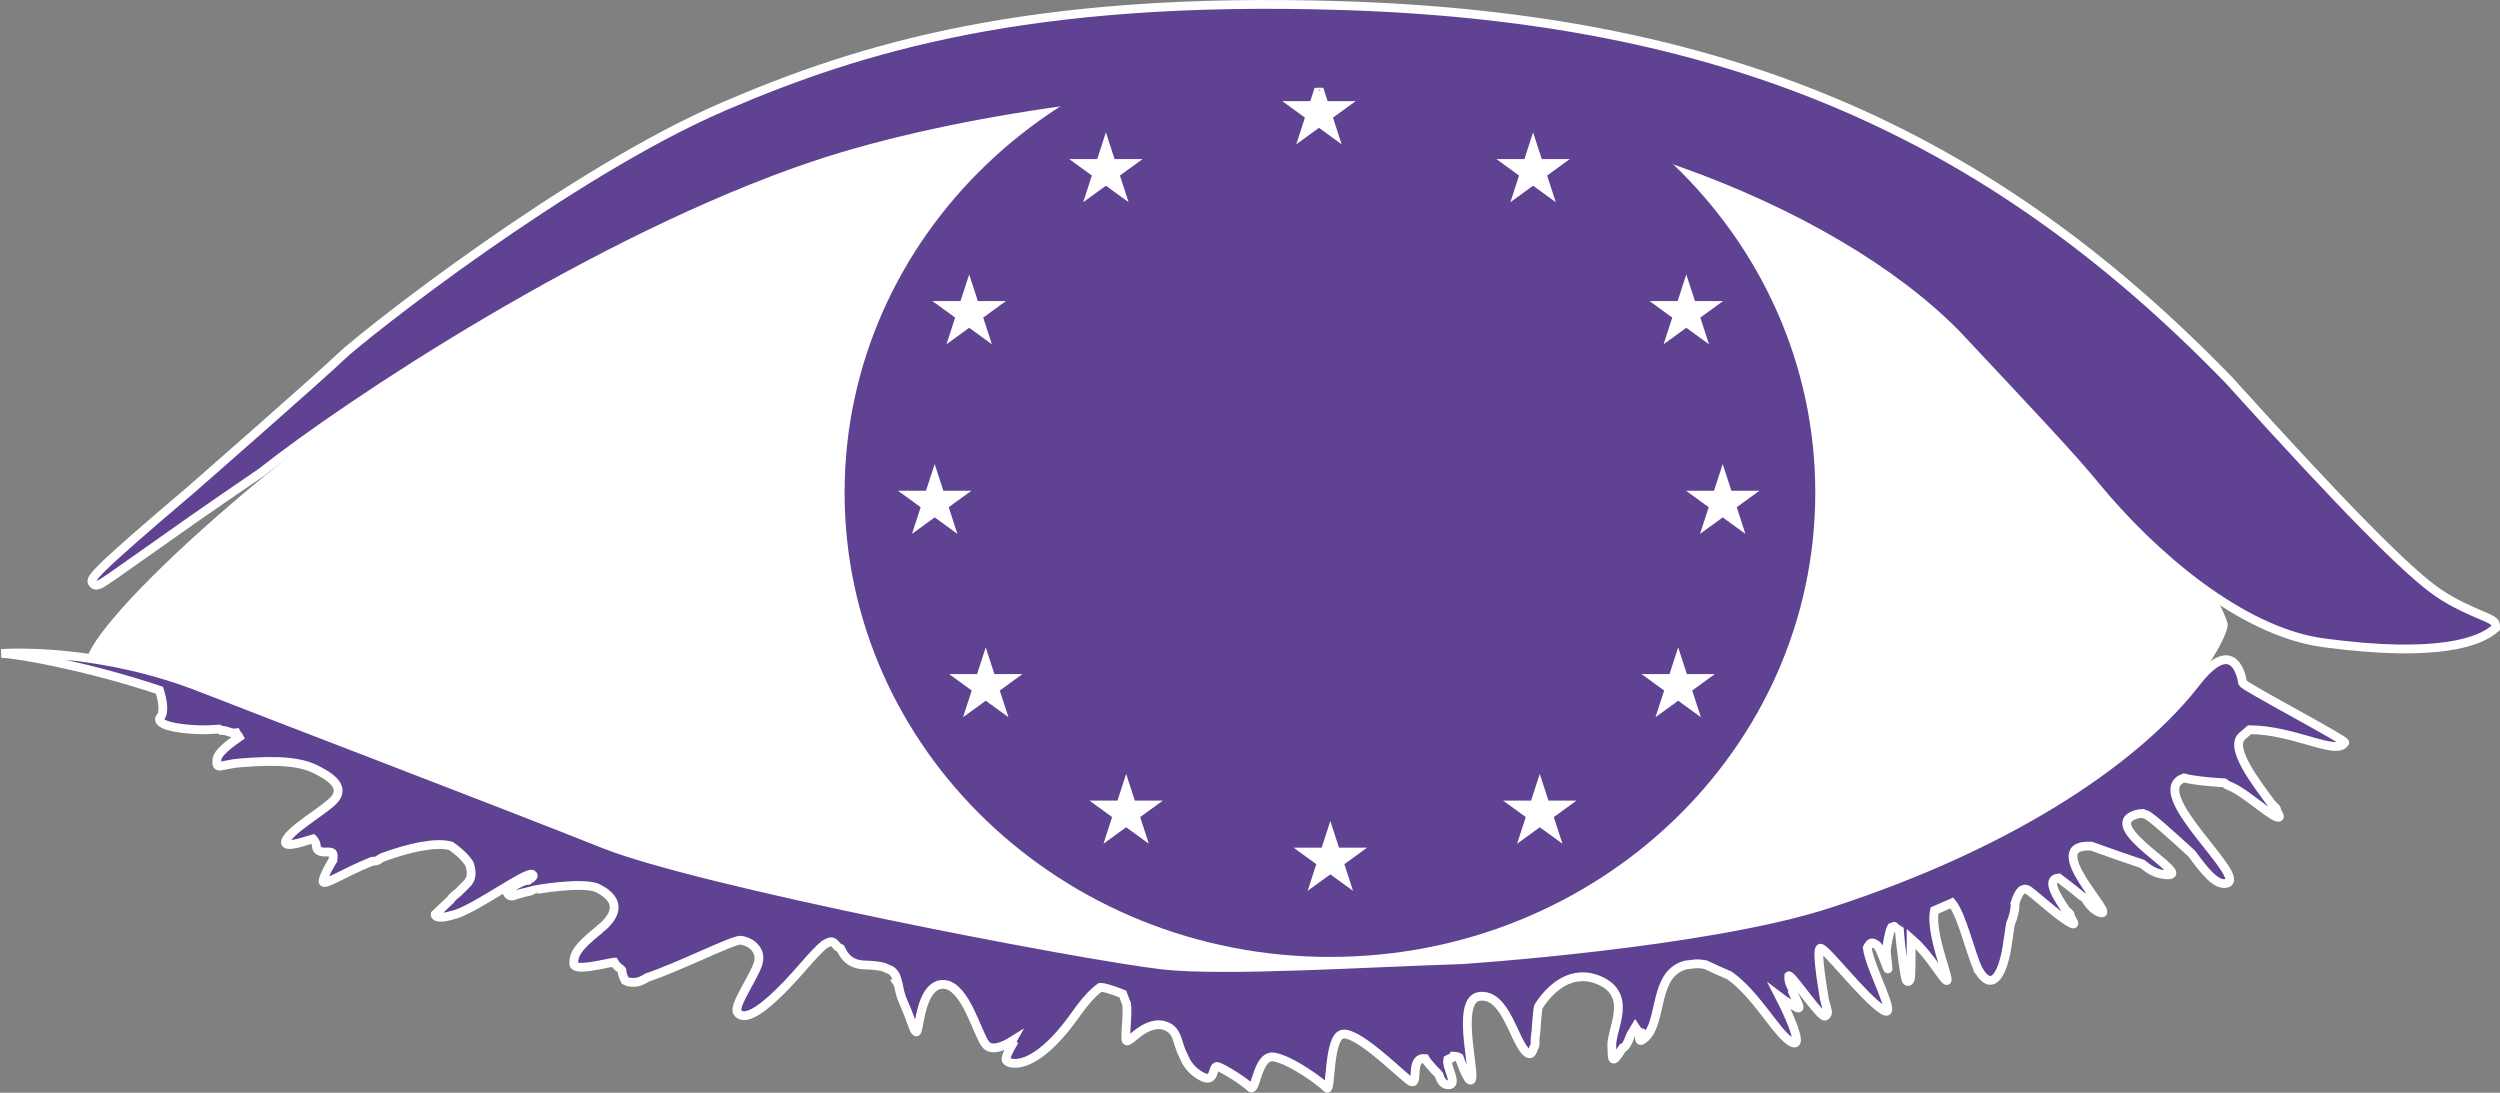
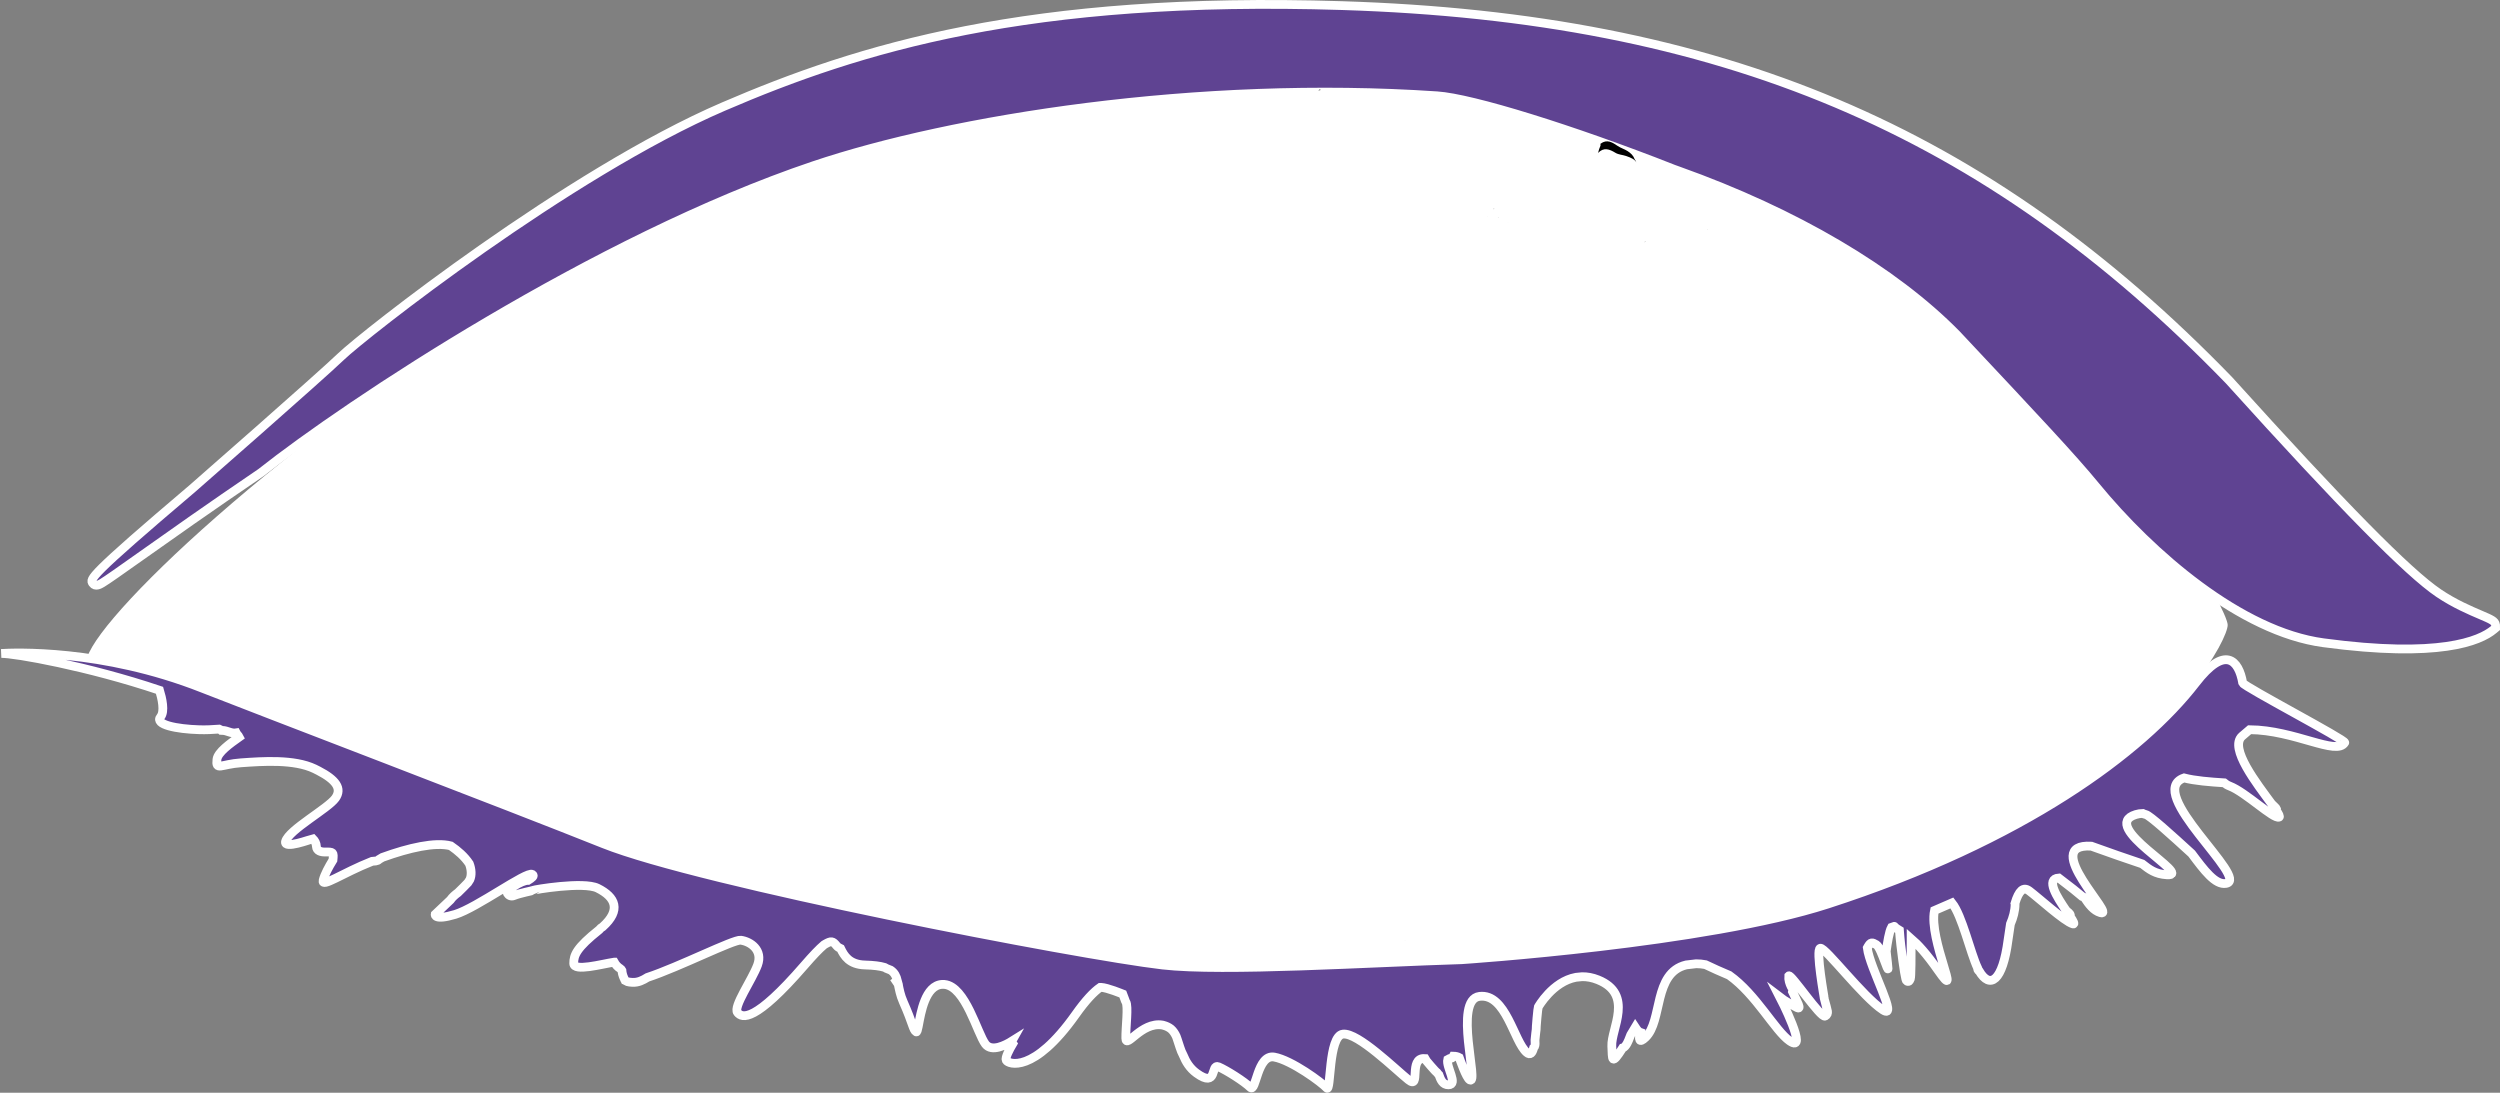
<svg xmlns="http://www.w3.org/2000/svg" version="1.1" x="0px" y="0px" width="142.229px" height="62.168px" viewBox="0 0 142.229 62.168" style="enable-background:new 0 0 142.229 62.168;" xml:space="preserve">
  <rect x="0" y="0" width="142.229" height="62.168" fill="#808080" stroke="none" />
  <style type="text/css">
	.st0{fill:#FFFFFF;}
	.st1{fill:#5F4392;}
	.st2{fill:none;stroke:#FFFFFF;stroke-width:0.5;stroke-miterlimit:10;}
</style>
  <defs>
</defs>
  <g>
    <path class="st0" d="M126.737,35.553c0,1.602-10.288,19.858-51.128,21.045C40.702,57.612,6.841,37.727,5.601,37.979   C-0.804,39.28,38.681,1.604,73.602,1.604C108.524,1.604,126.737,33.951,126.737,35.553" />
    <path class="st1" d="M138.741,33.745c-1.755-1.186-5.437-4.924-11.937-12.119C112.988,7.368,97.902,0.998,76.354,0.319   c-17.89-0.563-27.487,2.428-35.193,5.744c-8.818,3.795-20.498,13.01-21.75,14.214c-1.223,1.175-8.396,7.455-8.469,7.518   c-5.926,5.029-5.834,5.157-5.667,5.391c0.152,0.212,0.402,0.063,0.536-0.017c0.295-0.177,1.033-0.7,2.15-1.491   c1.563-1.107,3.925-2.781,6.887-4.791c4.934-3.907,19.087-13.299,31.437-17.461c7.843-2.643,21.853-4.897,35.469-3.975   c1.993,0.135,7.636,1.882,13.42,4.153c-0.008,0.001,0.021,0.012,0.321,0.119c6.632,2.364,12.251,5.671,15.823,9.311l0.125,0.134   c4.446,4.736,6.475,6.898,7.77,8.478c3.198,3.9,8.284,8.292,12.968,8.922c6.583,0.886,8.896-0.09,9.689-0.751l0.108-0.09   l-0.002-0.177c-0.032-0.218-0.238-0.306-0.849-0.567C140.529,34.728,139.625,34.343,138.741,33.745" />
    <path class="st2" d="M138.741,33.745c-1.755-1.186-5.437-4.924-11.937-12.119C112.988,7.368,97.902,0.998,76.354,0.319   c-17.89-0.563-27.487,2.428-35.193,5.744c-8.818,3.795-20.498,13.01-21.75,14.214c-1.223,1.175-8.396,7.455-8.469,7.518   c-5.926,5.029-5.834,5.157-5.667,5.391c0.152,0.212,0.402,0.063,0.536-0.017c0.295-0.177,1.033-0.7,2.15-1.491   c1.563-1.107,3.925-2.781,6.887-4.791c4.934-3.907,19.087-13.299,31.437-17.461c7.843-2.643,21.853-4.897,35.469-3.975   c1.993,0.135,7.636,1.882,13.42,4.153c-0.008,0.001,0.021,0.012,0.321,0.119c6.632,2.364,12.251,5.671,15.823,9.311l0.125,0.134   c4.446,4.736,6.475,6.898,7.77,8.478c3.198,3.9,8.284,8.292,12.968,8.922c6.583,0.886,8.896-0.09,9.689-0.751l0.108-0.09   l-0.002-0.177c-0.032-0.218-0.238-0.306-0.849-0.567C140.529,34.728,139.625,34.343,138.741,33.745z" />
    <polyline points="87.588,11.891 87.588,11.897 87.594,11.89 87.588,11.891  " />
    <path d="M91.911,8.697c0.172,0.104,0.402,0.11,0.6,0.178c0.332,0.114,0.5,0.204,0.583,0.367c-0.023-0.063-0.053-0.126-0.097-0.186   c-0.074-0.206-0.217-0.342-0.402-0.461c-0.179-0.114-0.383-0.171-0.557-0.288C91.734,8.102,91.429,7.9,91.06,8.175   c-0.002,0-0.004,0-0.007-0.001c0.002,0.035,0.003,0.069,0.004,0.104c-0.026,0.069-0.053,0.137-0.08,0.206c0,0,0,0-0.001,0h0.001   c-0.02,0.072-0.04,0.144-0.06,0.216C91.248,8.359,91.565,8.487,91.911,8.697" />
    <polyline points="92.813,8.416 92.817,8.419 92.813,8.412 92.813,8.416  " />
    <polyline points="91.27,9.186 91.263,9.184 91.264,9.189 91.27,9.186  " />
-     <path d="M87.228,8.773c0.008,0.03,0.023,0.051,0.041,0.069c-0.008-0.022-0.02-0.046-0.036-0.071   C87.232,8.772,87.23,8.772,87.228,8.773" />
    <path d="M93.56,13.787c0.018-0.019,0.039-0.031,0.065-0.034c-0.012-0.002-0.024-0.007-0.037-0.006   C93.574,13.761,93.566,13.774,93.56,13.787" />
    <path d="M97.129,13.075c0.007,0.002,0.012,0.004,0.02,0.005c-0.006-0.006-0.007-0.012-0.011-0.018   C97.135,13.066,97.132,13.071,97.129,13.075" />
    <polygon points="97.778,12.459 97.779,12.458 97.778,12.458  " />
    <path d="M84.594,12.319c0.005,0.002,0.009,0.004,0.013,0.007c0.001-0.002,0.001-0.004,0.002-0.006   C84.603,12.319,84.599,12.32,84.594,12.319" />
    <path d="M85.219,12.37c0.007,0.006,0.012,0.008,0.02,0.014c0-0.006,0-0.013,0.001-0.02C85.233,12.366,85.226,12.368,85.219,12.37" />
    <path d="M84.966,11.88c0.009,0.007,0.02,0.015,0.029,0.022c0.004-0.009,0.008-0.017,0.012-0.026   C84.993,11.878,84.982,11.877,84.966,11.88" />
-     <path d="M83.97,9.607c0.003,0.004,0.004,0.009,0.008,0.013V9.611C83.975,9.61,83.973,9.608,83.97,9.607" />
    <polyline points="85.79,12.651 85.798,12.652 85.791,12.646 85.79,12.651  " />
    <path class="st1" d="M127.592,38.856c0-0.001-0.001-0.001-0.001-0.002c-0.226-1.315-1.006-2.161-2.675,0.002   c-3.028,3.925-9.789,8.973-20.941,12.58c-6.945,2.246-20.725,3.157-20.822,3.163c-5.188,0.157-13.563,0.7-17.014,0.302   c-4.724-0.544-26.329-4.705-31.801-6.894c-5.471-2.19-19.869-7.687-22.842-8.86c-5.702-2.249-10.785-2.011-11.425-1.97   c0.744-0.018,4.947,0.728,9.005,2.095c0.138,0.454,0.312,1.207,0.062,1.508c-0.369,0.442,0.9,0.697,2.21,0.736   c0.374,0.011,0.761-0.008,1.124-0.036c0.042,0.018,0.081,0.04,0.116,0.073c0.024,0.001,0.047,0.001,0.07,0.002   c0.267,0.004,0.501,0.189,0.778,0.141c0.038,0.076,0.134,0.16,0.173,0.237c-0.519,0.369-1.221,0.863-1.266,1.273   c-0.074,0.66,0.203,0.274,1.384,0.19c0.004,0,0.008,0,0.012,0c1.184-0.083,2.992-0.216,4.157,0.342   c0.047,0.023,0.092,0.046,0.137,0.069c0.026,0.012,0.052,0.026,0.078,0.039c1.004,0.519,1.361,1.015,0.973,1.564   c-0.415,0.586-2.653,1.8-2.837,2.461c-0.129,0.465,1.443-0.13,1.553-0.152c0.114,0.115,0.191,0.248,0.202,0.449   c0.014,0.239,0.253,0.308,0.485,0.305c0.485-0.007,0.5-0.001,0.456,0.458c-0.235,0.381-0.479,0.829-0.559,1.154   c-0.111,0.447,1.084-0.408,2.787-1.083c0.137-0.023,0.29,0.009,0.398-0.113c0.06-0.041,0.124-0.075,0.187-0.11   c1.515-0.55,3.014-0.889,3.89-0.656c0.409,0.284,0.777,0.598,1.055,1.015c0.123,0.327,0.14,0.663,0.031,0.905   c-0.034,0.058-0.071,0.114-0.109,0.17c-0.131,0.141-0.34,0.349-0.57,0.573c-0.161,0.119-0.316,0.25-0.432,0.417   c-0.452,0.432-0.864,0.819-0.864,0.819s-0.074,0.367,1.141,0c1.216-0.368,4.052-2.461,4.384-2.278   c0.155,0.086-0.03,0.211-0.242,0.344c-0.39-0.006-1.262,0.594-1.183,0.724c0.077,0.126,0.21,0.215,0.39,0.138   c0.326-0.137,1.069-0.275,1.093-0.298c0.016-0.032,2.864-0.517,3.662-0.12c1.028,0.511,1.337,1.25,0.289,2.194   c-0.077,0.043-0.147,0.098-0.205,0.175c-1.29,1.028-1.446,1.435-1.446,1.912c0,0.478,1.583,0.035,2.302-0.074c0,0,0.001,0,0.002,0   c0.082,0.147,0.191,0.275,0.351,0.372c0.041,0.025,0.066,0.059,0.086,0.096c0.011,0.128,0.041,0.277,0.119,0.445   c0.01,0.028,0.021,0.05,0.034,0.072c0.002,0.003,0.003,0.007,0.005,0.011c0.001,0,0.001,0.001,0.001,0.001   c0.074,0.113,0.195,0.14,0.442,0.153c0.326,0.017,0.594-0.12,0.853-0.281c1.814-0.601,4.907-2.17,5.308-2.117   c0.554,0.072,1.27,0.56,0.958,1.41c-0.312,0.85-1.4,2.373-1.142,2.704c0.258,0.331,0.987,0.568,3.794-2.674   c0.5-0.577,0.857-0.949,1.123-1.174c0.029-0.017,0.056-0.035,0.085-0.052c0.326-0.181,0.412-0.183,0.639,0.103   c0.062,0.078,0.144,0.117,0.226,0.157c0.195,0.405,0.486,0.913,1.39,0.936c0.49,0.013,0.844,0.059,1.103,0.135   c0.026,0.015,0.052,0.025,0.078,0.04c0.01,0.006,0.019,0.013,0.029,0.019c0.084,0.035,0.167,0.068,0.251,0.101   c0.223,0.15,0.316,0.354,0.381,0.606c-0.006,0.001-0.013,0.001-0.018,0.002c-0.018,0.005-0.033,0.021-0.052,0.034   c0.035,0.055,0.074,0.107,0.115,0.159c0.06,0.286,0.117,0.622,0.286,1.002c0.562,1.264,0.553,1.598,0.737,1.708   c0.042,0.025,0.075-0.099,0.116-0.306c0.005-0.017,0.008-0.035,0.01-0.055c0.14-0.725,0.382-2.287,1.352-2.342   c0.041,0.002,0.083,0.003,0.125,0.003c1.209,0.109,1.872,2.794,2.337,3.398c0.355,0.462,1.136,0.06,1.519-0.18   c-0.024,0.044-0.012,0.093,0.035,0.154c-0.19,0.321-0.445,0.802-0.374,0.944c0.111,0.221,1.552,0.78,3.945-2.6   c0.581-0.821,1.039-1.298,1.402-1.549c0.015,0,0.029-0.002,0.043-0.001c0.371,0.019,1.195,0.363,1.246,0.383   c0.083,0.2,0.131,0.386,0.169,0.443c0.157,0.239-0.011,1.451,0,2.075c0.01,0.623,0.882-0.952,2.079-0.757   c0.006,0.002,0.013,0.002,0.019,0.004c0.015,0.003,0.027,0.008,0.041,0.011c0.164,0.042,0.309,0.111,0.433,0.21   c0.128,0.113,0.223,0.259,0.3,0.426c0.019,0.047,0.038,0.094,0.052,0.147c0.112,0.306,0.187,0.645,0.339,0.916   c0.153,0.373,0.368,0.741,0.762,1.027c1.216,0.881,0.786-0.561,1.246-0.366c0.46,0.197,1.48,0.843,1.812,1.174   c0.331,0.331,0.379-1.904,1.363-1.726c0.983,0.177,2.727,1.462,2.984,1.759c0.257,0.298,0.077-2.958,0.921-3.066h0.005   c0.847-0.101,3.01,2.036,3.73,2.607c0.722,0.573-0.028-1.28,0.918-1.217c0.022,0.054,0.655,0.797,0.702,0.797   c0.036,0.045,0.067,0.098,0.108,0.135c0.107,0.303,0.227,0.564,0.541,0.564c0.578,0-0.151-1.017-0.042-1.445   c0.054-0.035,0.129-0.063,0.235-0.08c0.033-0.005,0.062-0.067,0.083-0.107c0.149,0.003,0.257,0.034,0.341,0.082   c0.04,0.108,0.396,1.156,0.598,1.271c0.553,0.316-0.957-4.57,0.553-4.753c1.51-0.184,1.952,2.571,2.689,3.195   c0.198,0.169,0.314,0.034,0.391-0.266c0.084-0.076,0.089-0.21,0.081-0.311c-0.004-0.044-0.004-0.088-0.004-0.132   c0.015-0.121,0.028-0.251,0.04-0.387c0.021-0.141,0.039-0.283,0.036-0.427c0.023-0.289,0.047-0.589,0.08-0.874   c0.01-0.066,0.018-0.133,0.033-0.199c0,0,0.807-1.438,2.138-1.684c0.116-0.011,0.234-0.022,0.354-0.035   c0.282-0.004,0.583,0.048,0.903,0.177c2.063,0.833,0.737,2.792,0.786,3.771c0.039,0.771-0.042,1.145,0.619,0.104   c0.2-0.047,0.354-0.48,0.376-0.539c0.025-0.068,0.052-0.135,0.08-0.203c0.081-0.133,0.167-0.277,0.26-0.433   c0.108,0.166,0.192,0.259,0.283,0.29c-0.089,0.389-0.084,0.655,0.297,0.291c0.992-0.943,0.429-3.672,2.315-4.128   c0.191-0.023,0.38-0.045,0.57-0.067c0.18-0.001,0.355,0.017,0.526,0.05c0.397,0.194,0.902,0.414,1.355,0.607   c1.525,1.079,2.612,3.163,3.437,3.735c1.129,0.783-0.554-2.487-0.554-2.487s0.303,0.234,0.944,0.576   c0.337,0.181,0.036-0.317-0.233-0.899c0.003-0.017,0.008-0.03,0.012-0.047c-0.007-0.077,0.009-0.162-0.074-0.211   c-0.096-0.201-0.168-0.408-0.147-0.636c0.12-0.133,1.826,2.425,2.071,2.291c0.251-0.137,0.086-0.39,0.055-0.596   c-0.032-0.146-0.07-0.291-0.111-0.435c0,0.001,0.002,0.002,0.002,0.003c0.024,0.087-0.504-2.773-0.222-2.835   c0.282-0.062,2.431,2.778,3.561,3.512c0.934,0.608-0.749-2.365-0.888-3.533c0.011-0.02,0.022-0.039,0.033-0.059   c0.166-0.284,0.237-0.266,0.487-0.118c0.149,0.088,0.345,0.604,0.485,0.979c0.101,0.27,0.173,0.468,0.178,0.38   c0.002-0.043-0.053-0.526-0.106-0.989c0.066-0.486,0.171-1.122,0.3-1.358c0.053-0.019,0.106-0.038,0.16-0.057   c0,0,0.001,0,0.001,0.001c0.074,0.088,0.168,0.148,0.291,0.222c0.072,1.029,0.3,2.559,0.355,2.734   c0.024,0.079,0.028,0.172,0.133,0.177c0.087,0.005,0.099-0.086,0.133-0.143c0.045-0.073,0.05-1.346,0.048-2.294   c0.373,0.322,0.867,0.85,1.533,1.805c1.416,2.029-0.553-1.74-0.206-3.404c0.337-0.142,0.668-0.286,0.994-0.431   c0.582,0.733,1.043,2.825,1.461,3.707c-0.001,0.07,0.013,0.135,0.087,0.168c0.611,1.038,1.331,0.605,1.643-1.769   c0.044-0.333,0.088-0.632,0.134-0.904c0.154-0.359,0.265-0.753,0.266-1.144c-0.002-0.01-0.005-0.021-0.008-0.031   c0.224-0.742,0.482-0.957,0.803-0.72c0.003,0.002,0.006,0.003,0.008,0.005c0.531,0.396,1.991,1.732,2.48,1.879   c0.137,0.041,0.039-0.138-0.147-0.419c0.045-0.106-0.057-0.199-0.143-0.264c-0.035-0.026-0.065-0.056-0.094-0.087   c-0.511-0.753-1.18-1.79-0.415-1.841c0.535,0.402,1.245,0.964,1.336,1.052c0.034,0.009,0.078,0.033,0.127,0.066   c0.251,0.379,0.512,0.738,0.908,0.856c0.982,0.294-3.509-3.966-0.518-3.784h0.001c0.931,0.334,2.058,0.733,2.895,1.009   c0.397,0.309,0.734,0.578,1.404,0.62c1.572,0.098-3.956-2.758-1.768-3.429c0.133-0.04,0.263-0.06,0.392-0.062   c0.048,0.025,0.103,0.047,0.171,0.061c0.225,0.044,1.478,1.183,2.615,2.222c0.707,0.946,1.344,1.804,1.954,1.698   c1.4-0.245-4.691-5.194-2.388-6.001c0.614,0.161,1.485,0.228,2.282,0.279c0.082,0.07,0.183,0.136,0.318,0.187   c0.895,0.342,2.514,1.91,2.809,1.763c0.053-0.026-0.016-0.164-0.158-0.376c0.006-0.024,0.011-0.051,0.011-0.084   c-0.013-0.036-0.117-0.144-0.283-0.299c-0.824-1.125-2.431-3.169-1.682-3.844c0.15-0.135,0.293-0.258,0.431-0.37   c2.563,0.018,4.963,1.501,5.414,0.736C133.482,42.11,127.7,39.084,127.592,38.856" />
    <path class="st2" d="M127.592,38.856c0-0.001-0.001-0.001-0.001-0.002c-0.226-1.315-1.006-2.161-2.675,0.002   c-3.028,3.925-9.789,8.973-20.941,12.58c-6.945,2.246-20.725,3.157-20.822,3.163c-5.188,0.157-13.563,0.7-17.014,0.302   c-4.724-0.544-26.329-4.705-31.801-6.894c-5.471-2.19-19.869-7.687-22.842-8.86c-5.702-2.249-10.785-2.011-11.425-1.97   c0.744-0.018,4.947,0.728,9.005,2.095c0.138,0.454,0.312,1.207,0.062,1.508c-0.369,0.442,0.9,0.697,2.21,0.736   c0.374,0.011,0.761-0.008,1.124-0.036c0.042,0.018,0.081,0.04,0.116,0.073c0.024,0.001,0.047,0.001,0.07,0.002   c0.267,0.004,0.501,0.189,0.778,0.141c0.038,0.076,0.134,0.16,0.173,0.237c-0.519,0.369-1.221,0.863-1.266,1.273   c-0.074,0.66,0.203,0.274,1.384,0.19c0.004,0,0.008,0,0.012,0c1.184-0.083,2.992-0.216,4.157,0.342   c0.047,0.023,0.092,0.046,0.137,0.069c0.026,0.012,0.052,0.026,0.078,0.039c1.004,0.519,1.361,1.015,0.973,1.564   c-0.415,0.586-2.653,1.8-2.837,2.461c-0.129,0.465,1.443-0.13,1.553-0.152c0.114,0.115,0.191,0.248,0.202,0.449   c0.014,0.239,0.253,0.308,0.485,0.305c0.485-0.007,0.5-0.001,0.456,0.458c-0.235,0.381-0.479,0.829-0.559,1.154   c-0.111,0.447,1.084-0.408,2.787-1.083c0.137-0.023,0.29,0.009,0.398-0.113c0.06-0.041,0.124-0.075,0.187-0.11   c1.515-0.55,3.014-0.889,3.89-0.656c0.409,0.284,0.777,0.598,1.055,1.015c0.123,0.327,0.14,0.663,0.031,0.905   c-0.034,0.058-0.071,0.114-0.109,0.17c-0.131,0.141-0.34,0.349-0.57,0.573c-0.161,0.119-0.316,0.25-0.432,0.417   c-0.452,0.432-0.864,0.819-0.864,0.819s-0.074,0.367,1.141,0c1.216-0.368,4.052-2.461,4.384-2.278   c0.155,0.086-0.03,0.211-0.242,0.344c-0.39-0.006-1.262,0.594-1.183,0.724c0.077,0.126,0.21,0.215,0.39,0.138   c0.326-0.137,1.069-0.275,1.093-0.298c0.016-0.032,2.864-0.517,3.662-0.12c1.028,0.511,1.337,1.25,0.289,2.194   c-0.077,0.043-0.147,0.098-0.205,0.175c-1.29,1.028-1.446,1.435-1.446,1.912c0,0.478,1.583,0.035,2.302-0.074c0,0,0.001,0,0.002,0   c0.082,0.147,0.191,0.275,0.351,0.372c0.041,0.025,0.066,0.059,0.086,0.096c0.011,0.128,0.041,0.277,0.119,0.445   c0.01,0.028,0.021,0.05,0.034,0.072c0.002,0.003,0.003,0.007,0.005,0.011c0.001,0,0.001,0.001,0.001,0.001   c0.074,0.113,0.195,0.14,0.442,0.153c0.326,0.017,0.594-0.12,0.853-0.281c1.814-0.601,4.907-2.17,5.308-2.117   c0.554,0.072,1.27,0.56,0.958,1.41c-0.312,0.85-1.4,2.373-1.142,2.704c0.258,0.331,0.987,0.568,3.794-2.674   c0.5-0.577,0.857-0.949,1.123-1.174c0.029-0.017,0.056-0.035,0.085-0.052c0.326-0.181,0.412-0.183,0.639,0.103   c0.062,0.078,0.144,0.117,0.226,0.157c0.195,0.405,0.486,0.913,1.39,0.936c0.49,0.013,0.844,0.059,1.103,0.135   c0.026,0.015,0.052,0.025,0.078,0.04c0.01,0.006,0.019,0.013,0.029,0.019c0.084,0.035,0.167,0.068,0.251,0.101   c0.223,0.15,0.316,0.354,0.381,0.606c-0.006,0.001-0.013,0.001-0.018,0.002c-0.018,0.005-0.033,0.021-0.052,0.034   c0.035,0.055,0.074,0.107,0.115,0.159c0.06,0.286,0.117,0.622,0.286,1.002c0.562,1.264,0.553,1.598,0.737,1.708   c0.042,0.025,0.075-0.099,0.116-0.306c0.005-0.017,0.008-0.035,0.01-0.055c0.14-0.725,0.382-2.287,1.352-2.342   c0.041,0.002,0.083,0.003,0.125,0.003c1.209,0.109,1.872,2.794,2.337,3.398c0.355,0.462,1.136,0.06,1.519-0.18   c-0.024,0.044-0.012,0.093,0.035,0.154c-0.19,0.321-0.445,0.802-0.374,0.944c0.111,0.221,1.552,0.78,3.945-2.6   c0.581-0.821,1.039-1.298,1.402-1.549c0.015,0,0.029-0.002,0.043-0.001c0.371,0.019,1.195,0.363,1.246,0.383   c0.083,0.2,0.131,0.386,0.169,0.443c0.157,0.239-0.011,1.451,0,2.075c0.01,0.623,0.882-0.952,2.079-0.757   c0.006,0.002,0.013,0.002,0.019,0.004c0.015,0.003,0.027,0.008,0.041,0.011c0.164,0.042,0.309,0.111,0.433,0.21   c0.128,0.113,0.223,0.259,0.3,0.426c0.019,0.047,0.038,0.094,0.052,0.147c0.112,0.306,0.187,0.645,0.339,0.916   c0.153,0.373,0.368,0.741,0.762,1.027c1.216,0.881,0.786-0.561,1.246-0.366c0.46,0.197,1.48,0.843,1.812,1.174   c0.331,0.331,0.379-1.904,1.363-1.726c0.983,0.177,2.727,1.462,2.984,1.759c0.257,0.298,0.077-2.958,0.921-3.066h0.005   c0.847-0.101,3.01,2.036,3.73,2.607c0.722,0.573-0.028-1.28,0.918-1.217c0.022,0.054,0.655,0.797,0.702,0.797   c0.036,0.045,0.067,0.098,0.108,0.135c0.107,0.303,0.227,0.564,0.541,0.564c0.578,0-0.151-1.017-0.042-1.445   c0.054-0.035,0.129-0.063,0.235-0.08c0.033-0.005,0.062-0.067,0.083-0.107c0.149,0.003,0.257,0.034,0.341,0.082   c0.04,0.108,0.396,1.156,0.598,1.271c0.553,0.316-0.957-4.57,0.553-4.753c1.51-0.184,1.952,2.571,2.689,3.195   c0.198,0.169,0.314,0.034,0.391-0.266c0.084-0.076,0.089-0.21,0.081-0.311c-0.004-0.044-0.004-0.088-0.004-0.132   c0.015-0.121,0.028-0.251,0.04-0.387c0.021-0.141,0.039-0.283,0.036-0.427c0.023-0.289,0.047-0.589,0.08-0.874   c0.01-0.066,0.018-0.133,0.033-0.199c0,0,0.807-1.438,2.138-1.684c0.116-0.011,0.234-0.022,0.354-0.035   c0.282-0.004,0.583,0.048,0.903,0.177c2.063,0.833,0.737,2.792,0.786,3.771c0.039,0.771-0.042,1.145,0.619,0.104   c0.2-0.047,0.354-0.48,0.376-0.539c0.025-0.068,0.052-0.135,0.08-0.203c0.081-0.133,0.167-0.277,0.26-0.433   c0.108,0.166,0.192,0.259,0.283,0.29c-0.089,0.389-0.084,0.655,0.297,0.291c0.992-0.943,0.429-3.672,2.315-4.128   c0.191-0.023,0.38-0.045,0.57-0.067c0.18-0.001,0.355,0.017,0.526,0.05c0.397,0.194,0.902,0.414,1.355,0.607   c1.525,1.079,2.612,3.163,3.437,3.735c1.129,0.783-0.554-2.487-0.554-2.487s0.303,0.234,0.944,0.576   c0.337,0.181,0.036-0.317-0.233-0.899c0.003-0.017,0.008-0.03,0.012-0.047c-0.007-0.077,0.009-0.162-0.074-0.211   c-0.096-0.201-0.168-0.408-0.147-0.636c0.12-0.133,1.826,2.425,2.071,2.291c0.251-0.137,0.086-0.39,0.055-0.596   c-0.032-0.146-0.07-0.291-0.111-0.435c0,0.001,0.002,0.002,0.002,0.003c0.024,0.087-0.504-2.773-0.222-2.835   c0.282-0.062,2.431,2.778,3.561,3.512c0.934,0.608-0.749-2.365-0.888-3.533c0.011-0.02,0.022-0.039,0.033-0.059   c0.166-0.284,0.237-0.266,0.487-0.118c0.149,0.088,0.345,0.604,0.485,0.979c0.101,0.27,0.173,0.468,0.178,0.38   c0.002-0.043-0.053-0.526-0.106-0.989c0.066-0.486,0.171-1.122,0.3-1.358c0.053-0.019,0.106-0.038,0.16-0.057   c0,0,0.001,0,0.001,0.001c0.074,0.088,0.168,0.148,0.291,0.222c0.072,1.029,0.3,2.559,0.355,2.734   c0.024,0.079,0.028,0.172,0.133,0.177c0.087,0.005,0.099-0.086,0.133-0.143c0.045-0.073,0.05-1.346,0.048-2.294   c0.373,0.322,0.867,0.85,1.533,1.805c1.416,2.029-0.553-1.74-0.206-3.404c0.337-0.142,0.668-0.286,0.994-0.431   c0.582,0.733,1.043,2.825,1.461,3.707c-0.001,0.07,0.013,0.135,0.087,0.168c0.611,1.038,1.331,0.605,1.643-1.769   c0.044-0.333,0.088-0.632,0.134-0.904c0.154-0.359,0.265-0.753,0.266-1.144c-0.002-0.01-0.005-0.021-0.008-0.031   c0.224-0.742,0.482-0.957,0.803-0.72c0.003,0.002,0.006,0.003,0.008,0.005c0.531,0.396,1.991,1.732,2.48,1.879   c0.137,0.041,0.039-0.138-0.147-0.419c0.045-0.106-0.057-0.199-0.143-0.264c-0.035-0.026-0.065-0.056-0.094-0.087   c-0.511-0.753-1.18-1.79-0.415-1.841c0.535,0.402,1.245,0.964,1.336,1.052c0.034,0.009,0.078,0.033,0.127,0.066   c0.251,0.379,0.512,0.738,0.908,0.856c0.982,0.294-3.509-3.966-0.518-3.784h0.001c0.931,0.334,2.058,0.733,2.895,1.009   c0.397,0.309,0.734,0.578,1.404,0.62c1.572,0.098-3.956-2.758-1.768-3.429c0.133-0.04,0.263-0.06,0.392-0.062   c0.048,0.025,0.103,0.047,0.171,0.061c0.225,0.044,1.478,1.183,2.615,2.222c0.707,0.946,1.344,1.804,1.954,1.698   c1.4-0.245-4.691-5.194-2.388-6.001c0.614,0.161,1.485,0.228,2.282,0.279c0.082,0.07,0.183,0.136,0.318,0.187   c0.895,0.342,2.514,1.91,2.809,1.763c0.053-0.026-0.016-0.164-0.158-0.376c0.006-0.024,0.011-0.051,0.011-0.084   c-0.013-0.036-0.117-0.144-0.283-0.299c-0.824-1.125-2.431-3.169-1.682-3.844c0.15-0.135,0.293-0.258,0.431-0.37   c2.563,0.018,4.963,1.501,5.414,0.736C133.482,42.11,127.7,39.084,127.592,38.856z" />
    <path d="M75.068,5.098c-0.022,0.015-0.045,0.031-0.067,0.046c0.044-0.008,0.088-0.016,0.132-0.023   c-0.006-0.007-0.013-0.013-0.019-0.02C75.098,5.102,75.083,5.101,75.068,5.098" />
-     <path d="M75.624,53.684c-0.005,0-0.011,0-0.016,0c0.006,0.006,0.011,0.012,0.017,0.018c0,0,0,0,0-0.001L75.624,53.684z" />
    <path d="M79.945,53.488L79.945,53.488c-0.006,0.001-0.011,0.002-0.017,0.004c0,0.002,0.001,0.005,0.001,0.007   C79.935,53.496,79.94,53.492,79.945,53.488z" />
-     <path d="M0.069,37.138C0.024,37.141,0,37.143,0,37.143C0.018,37.14,0.042,37.139,0.069,37.138" />
-     <path class="st1" d="M98.501,27.918h1.596l-1.291,0.938l0.493,1.517l-1.291-0.937l-1.291,0.937l0.493-1.517l-1.29-0.938h1.595   l0.493-1.518L98.501,27.918z M98.025,17.13l-1.291,0.938l0.493,1.518l-1.29-0.938l-1.292,0.938l0.494-1.518l-1.291-0.938h1.595   l0.494-1.517l0.492,1.517H98.025z M94.677,39.285l-1.29-0.938h1.595l0.493-1.517l0.493,1.517h1.596l-1.291,0.938l0.493,1.518   l-1.291-0.938l-1.291,0.938L94.677,39.285z M89.689,45.547l-1.291,0.937l0.493,1.518L87.6,47.064l-1.291,0.938l0.494-1.518   l-1.291-0.937h1.595l0.493-1.518l0.493,1.518H89.689z M89.309,9.048l-1.291,0.938l0.493,1.517l-1.291-0.938l-1.291,0.938   l0.493-1.517l-1.291-0.938h1.596L87.22,7.53l0.493,1.518H89.309z M77.774,48.226l-1.291,0.938l0.493,1.517l-1.291-0.937   l-1.291,0.937l0.493-1.517l-1.291-0.938h1.596l0.493-1.518l0.493,1.518H77.774z M77.126,5.754l-1.29,0.938l0.493,1.518   l-1.291-0.938L73.747,8.21l0.493-1.518l-1.29-0.938h1.595l0.493-1.517l0.493,1.517H77.126z M66.157,45.547l-1.291,0.937   l0.493,1.518l-1.29-0.938l-1.291,0.938l0.493-1.518l-1.291-0.937h1.595l0.494-1.518l0.493,1.518H66.157z M65.005,9.048   l-1.291,0.938l0.493,1.517l-1.291-0.938l-1.291,0.938l0.493-1.517l-1.291-0.938h1.596l0.493-1.518l0.493,1.518H65.005z    M58.17,38.347l-1.291,0.938l0.493,1.518l-1.291-0.938l-1.291,0.938l0.493-1.518l-1.29-0.938h1.595l0.493-1.517l0.493,1.517H58.17z    M57.227,17.13l-1.291,0.938l0.493,1.518l-1.291-0.938l-1.291,0.938l0.493-1.518l-1.291-0.938h1.596l0.493-1.517l0.493,1.517   H57.227z M52.683,27.918l0.493-1.518l0.493,1.518h1.596l-1.291,0.938l0.493,1.517l-1.291-0.938l-1.291,0.938l0.493-1.517   l-1.291-0.938H52.683z M103.275,28.023c0-14.591-12.363-26.419-27.613-26.419S48.05,13.432,48.05,28.023   c0,14.59,12.362,26.418,27.612,26.418S103.275,42.613,103.275,28.023" />
  </g>
</svg>